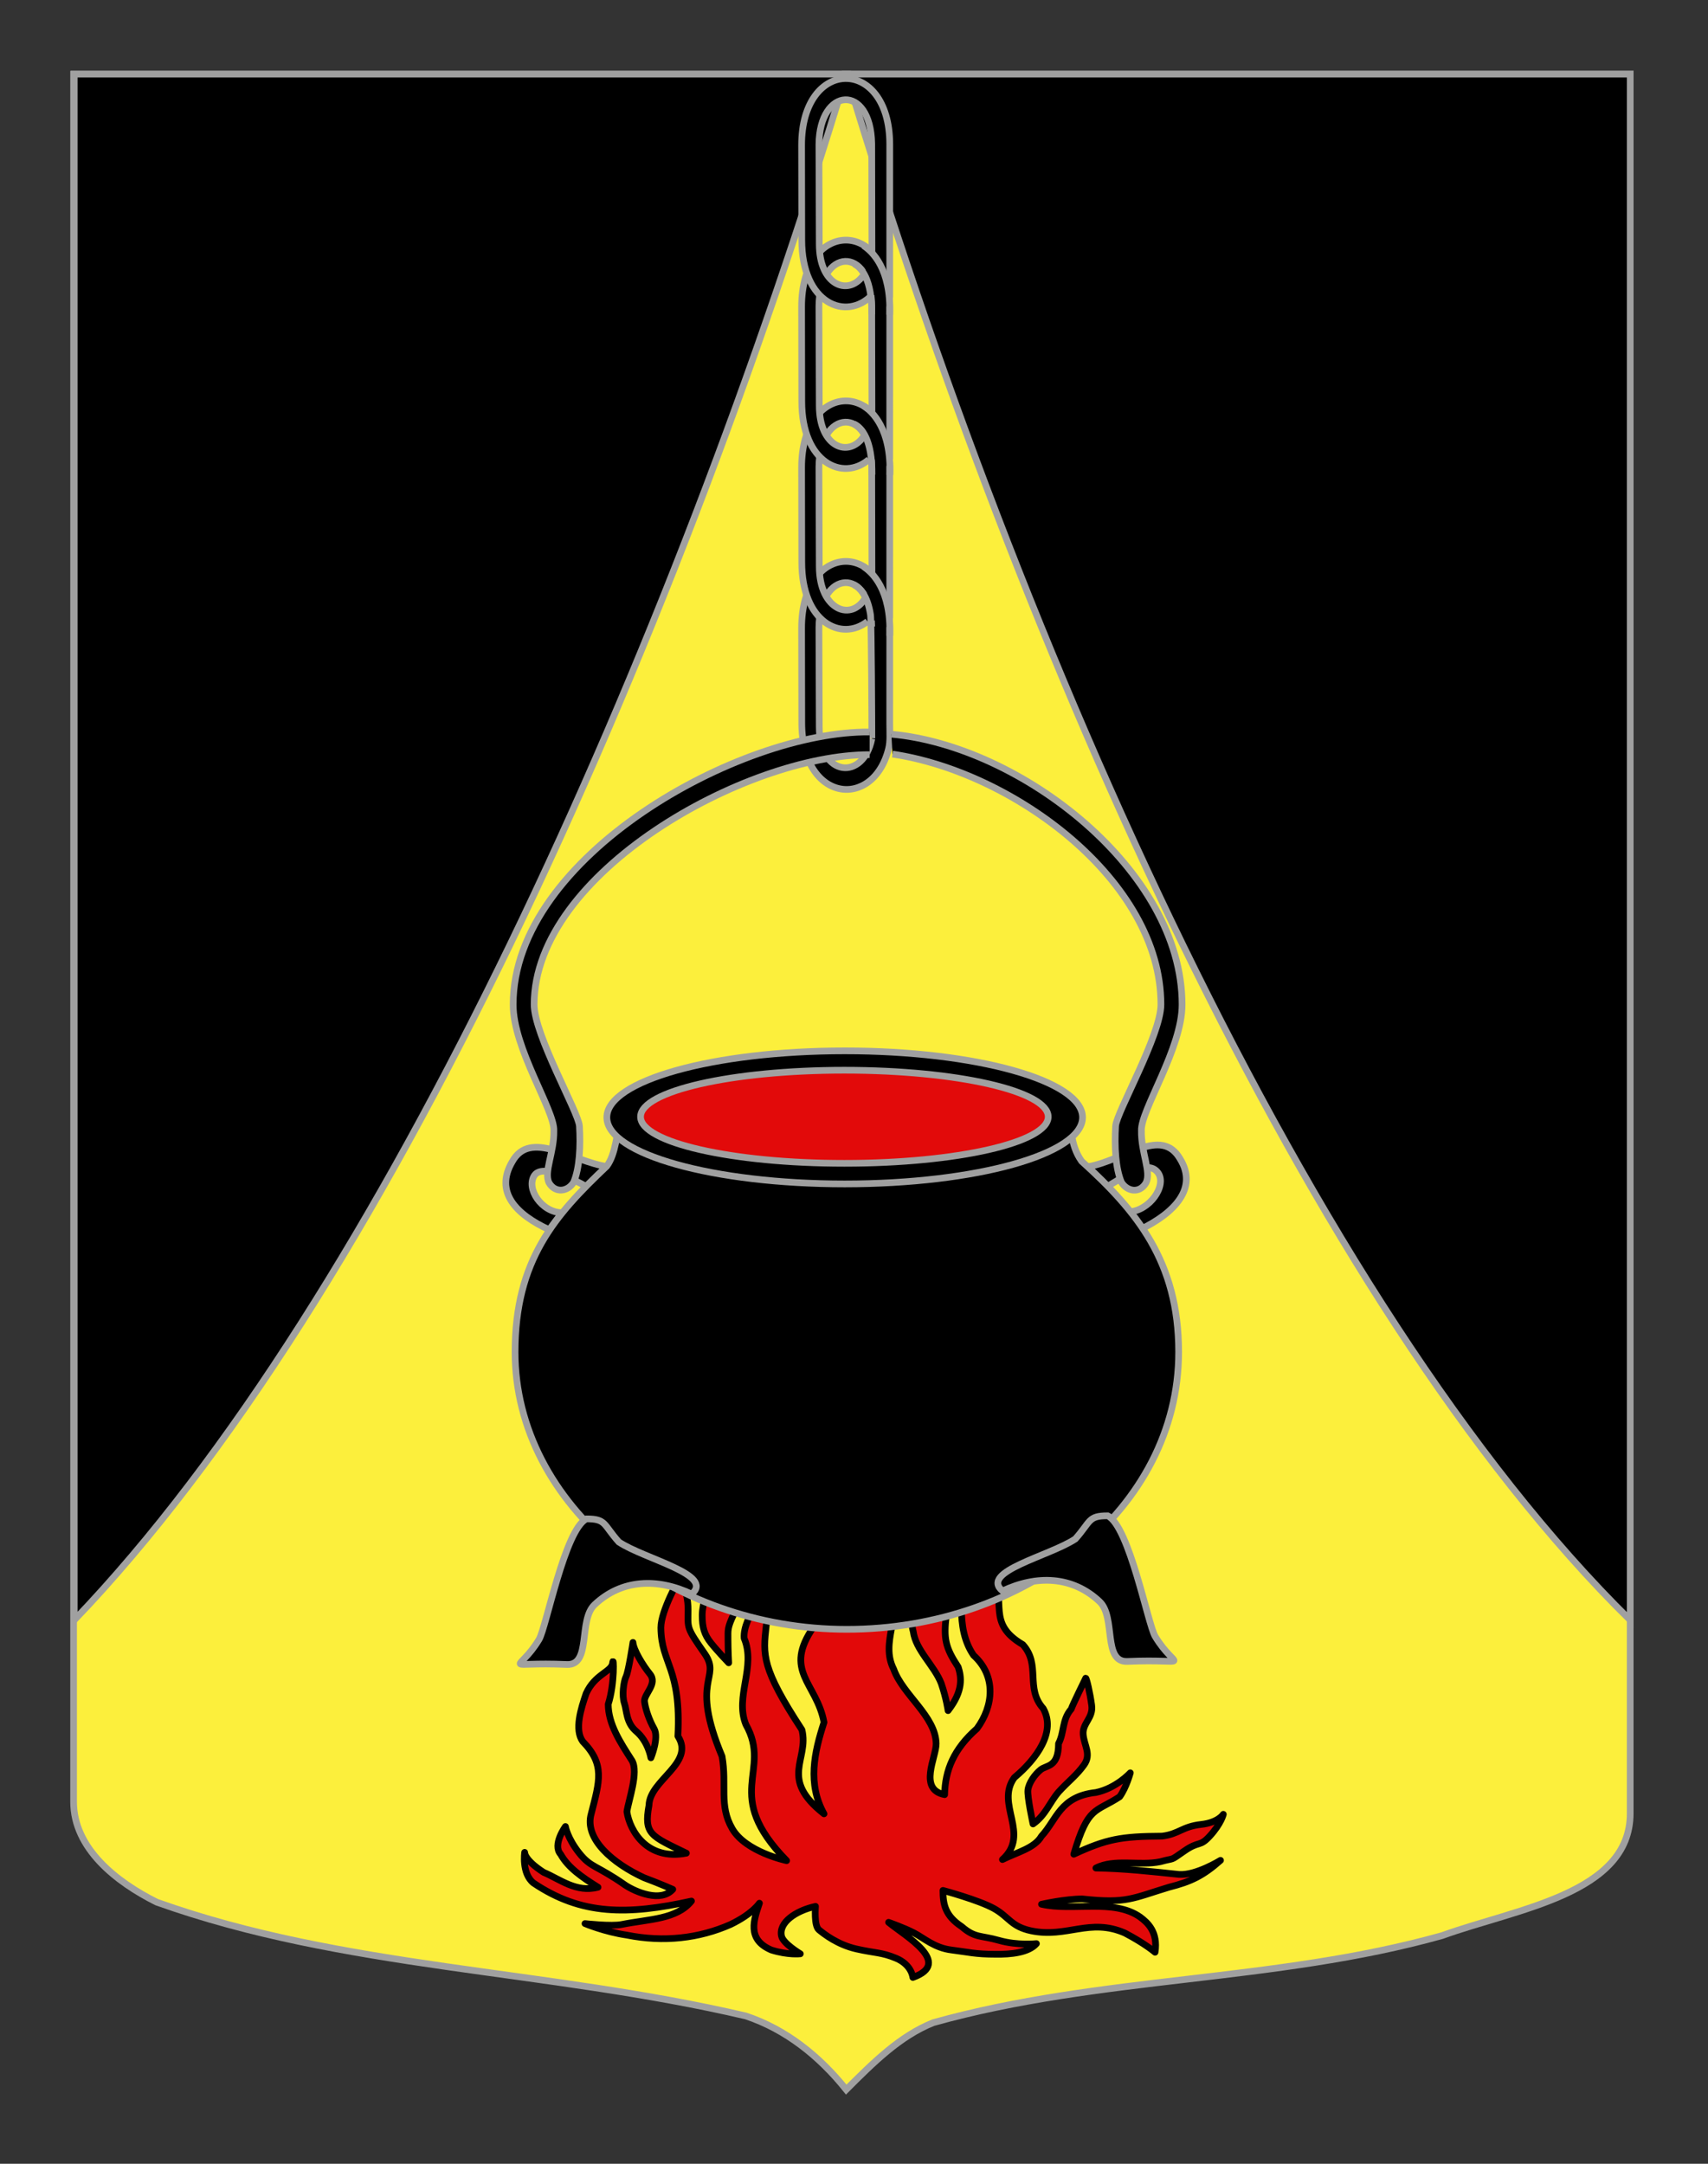
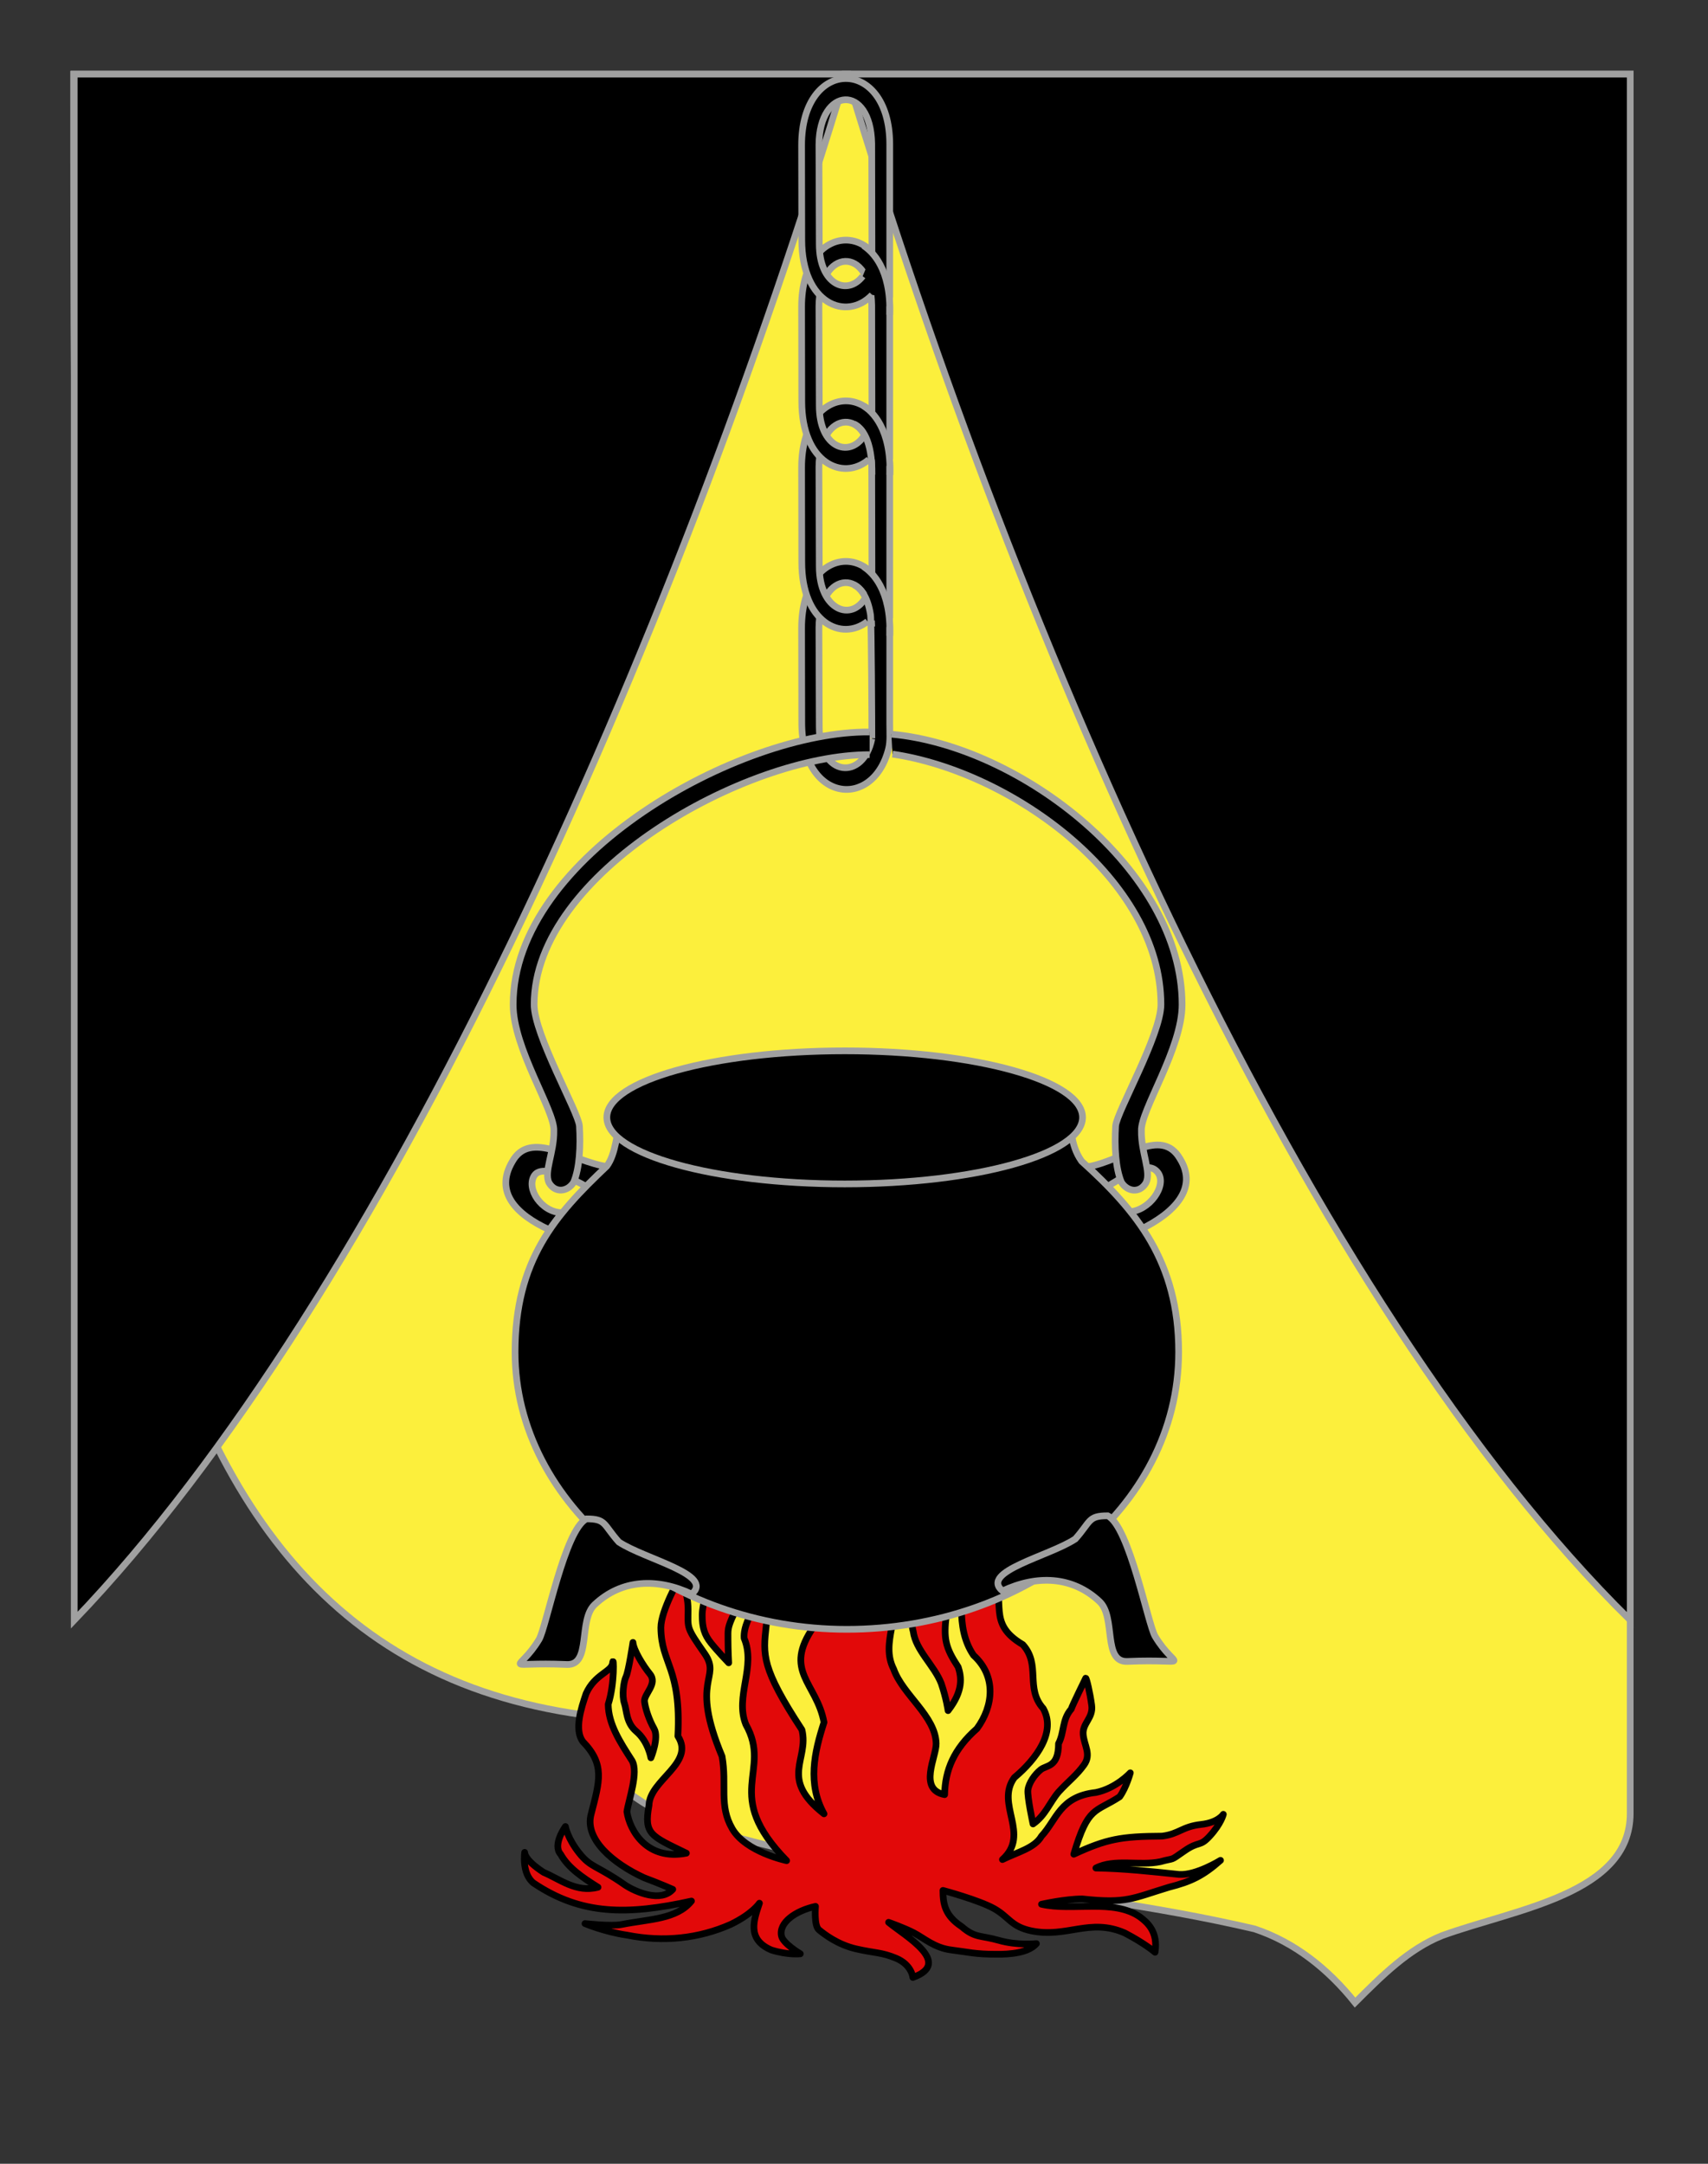
<svg xmlns="http://www.w3.org/2000/svg" version="1.1" id="Layer_1" x="0px" y="0px" width="255.118px" height="323.148px" viewBox="0 0 255.118 323.148" enable-background="new 0 0 255.118 323.148" xml:space="preserve">
  <rect x="0" y="0" width="255.118" height="323.148" fill="#333333" stroke="none" />
  <g id="Calque_2">
-     <path fill="#FCEF3C" stroke="#A0A0A0" d="M10.994,11.075c78,0,154.504,0,232.504,0c0,135.583,0,149.083,0,259.75   c0,12.043-17.1,14.25-28.101,18.25c-25,7-51,6-76,13c-5,2-9,6-13,10c-4-5-9-9-15-11c-30-7-60-7-88-17c-6-3-12.406-8-12.406-15   C10.994,245.533,10.994,147.45,10.994,11.075z" />
+     <path fill="#FCEF3C" stroke="#A0A0A0" d="M10.994,11.075c78,0,154.504,0,232.504,0c0,135.583,0,149.083,0,259.75   c0,12.043-17.1,14.25-28.101,18.25c-5,2-9,6-13,10c-4-5-9-9-15-11c-30-7-60-7-88-17c-6-3-12.406-8-12.406-15   C10.994,245.533,10.994,147.45,10.994,11.075z" />
    <path stroke="#A0A0A0" d="M126.421,11.075c78,0,39.078,0,117.078,0c0,135.583,0,133.556,0,230.889   C195.42,194.63,152.42,97.297,126.421,11.075z" />
    <path stroke="#A0A0A0" d="M126.421,11.075c-78.221,0-37.111,0-115.332,0c0,135.583,0,133.556,0,230.889   C57.421,193.63,100.348,97.297,126.421,11.075z" />
  </g>
  <g id="Chaine">
    <path stroke="#A0A0A0" stroke-linejoin="round" d="M119.731,93.806l0.026,14.137c-0.007,11.886,10.671,13.067,12.968,3.881   c0.282-1.128,0.169-2.323,0.172-3.766l0.002-14.475C132.842,80.513,119.724,80.605,119.731,93.806z M130.225,110.324   c-1.247,6.276-7.856,5.788-7.852-1.763l-0.052-14.859c0.064-8.636,7.735-9.148,7.887-0.136" />
    <path stroke="#A0A0A0" stroke-linejoin="round" d="M132.896,92.324l0.002-22.71c-0.056-13.07-13.174-12.978-13.167,0.222   l0.026,14.136c-0.005,8.973,5.923,11.897,9.817,8.841 M129.358,89.099c-2.053,3.854-6.988,2.115-6.985-4.508l-0.052-14.86   c0.064-8.634,7.735-9.147,7.887-0.136l0.031,16.413c0,1.017-0.001-0.369-0.003-0.298" />
    <path stroke="#A0A0A0" stroke-linejoin="round" d="M132.896,68.579l0.002-22.978c-0.056-13.069-13.174-12.979-13.167,0.222   l0.026,14.137c-0.005,9.136,6.139,12,10.026,8.667 M129,65.183c-2.216,3.231-6.63,1.659-6.627-4.605l-0.052-14.86   c0.064-8.636,7.735-9.147,7.887-0.136l0.031,15.9" />
    <path stroke="#A0A0A0" stroke-linejoin="round" d="M132.896,44.447l0.002-22.978c-0.056-13.069-13.174-12.979-13.167,0.221   l0.026,14.139c-0.005,9.526,6.675,12.234,10.511,8.206 M128.856,41.251c-2.258,2.961-6.486,1.325-6.483-4.806l-0.051-14.861   c0.063-8.634,7.734-9.145,7.886-0.135l0.031,16.467" />
    <g id="g3888">
      <path id="path3879" fill="none" stroke="#A0A0A0" d="M130.245,70.884c0.045-5.234-1.529-7.01-2.663-7.551" />
      <path id="path3881" stroke="#A0A0A0" d="M132.924,70.939c0.203-6.925-2.637-9.49-3.92-10.323" />
      <path id="path3883_2_" stroke="#A0A0A0" stroke-width="5" d="M128.307,61.97" />
      <path id="path3883_1_" stroke="#A0A0A0" stroke-width="5" d="M131.579,70.899" />
    </g>
    <g id="g3893">
      <path id="path3895" fill="none" stroke="#A0A0A0" d="M130.228,110.273c0.01-1.202-0.065-17.597-0.201-18.461    c-0.456-2.9-1.591-4.05-2.463-4.467" />
      <path id="path3897" stroke="#A0A0A0" d="M132.907,94.95c0.206-6.923-2.637-9.489-3.919-10.323" />
      <path id="path3899_2_" stroke="#A0A0A0" stroke-width="5" d="M128.29,85.982" />
      <path id="path3899_1_" stroke="#A0A0A0" stroke-width="5" d="M131.563,94.912" />
    </g>
    <g id="g10235">
-       <path id="path10237" fill="none" stroke="#A0A0A0" d="M130.219,46.955c0.043-5.235-1.531-7.01-2.664-7.551" />
      <path id="path10239" stroke="#A0A0A0" d="M132.897,47.01c0.206-6.923-2.635-9.49-3.919-10.323" />
    </g>
  </g>
  <g id="Flammes">
    <g id="layer2-5" transform="translate(-705.601,21.822)">
	</g>
    <g id="layer5">
      <g id="g3072">
        <path id="path3062" fill="#E20909" stroke="#000000" stroke-linecap="round" stroke-linejoin="round" d="M125.364,216.542     c0,0,0.507,4.608-3.808,9.375c-4.313,4.769-6.345,7.151-4.822,9.535c1.523,2.383,5.584,4.448,4.822,7.469     c-4.676,6.699,0.423,8.355,1.523,14.302c-1.46,4.539-2.494,9.142,0,13.665c-6.765-5.321-2.192-8.029-3.299-12.554     c-6.057-9.242-5.825-11.143-5.33-15.572c0.254-2.86,0.628-5.938,0.628-5.938s-4.182,4.667-3.928,7.845     c1.808,4.281-1.421,8.692,0.254,12.872c4.004,7.104-3.678,10.323,6.092,20.339c0,0-6.092-1.271-8.122-4.767     c-2.031-3.496-0.762-6.517-1.524-10.808c-4.858-11.576-0.098-11.607-2.537-15.254c-2.893-4.145-2.538-3.813-2.538-6.676     c0-2.857-1.257-4.721-1.257-4.721s-2.805,4.881-2.805,7.423c0.037,5.45,3.068,5.992,2.538,16.209     c2.616,4.038-4.229,6.547-4.314,10.329c-0.784,4.339,0.268,4.562,5.583,7.149c-5.829,1.138-8.446-3.285-8.883-6.196     c0.254-1.748,1.777-5.88,0.761-7.627c-1.766-2.742-3.535-5.447-3.553-8.423c0.991-3.034,0.823-7.556,0.651-6.128     c-0.155,1.295-2.656,1.634-3.951,4.538c-0.762,2.227-1.776,5.403-0.507,7.151c3.36,3.444,2.517,5.926,1.269,10.806     c-1.065,3.742,3.208,7.387,7.867,9.534c2.538,0.954,4.315,1.748,4.315,1.748c-1.772,1.982-5.495,0.427-7.107-0.636     c-4.314-3.02-5.075-2.542-6.853-4.768c-1.776-2.225-2.073-3.983-2.073-3.983s-1.987,2.713-0.718,4.143     c1.127,2.02,3.228,3.452,5.584,4.928c-3.237,0.862-5.721-1.221-8.123-2.226c-2.938-1.898-2.833-2.985-2.833-2.985     s-0.466,3.144,1.311,4.573c7.151,4.836,14.074,4.801,23.603,2.701c-2.196,2.75-6.345,2.684-10.406,3.496     c-1.522,0.317-5.496-0.132-5.496-0.132s2.959,1.244,6.259,1.721c5.508,1.106,10.806,0.48,15.482-1.589     c3.298-1.589,4.314-3.178,4.314-3.178c-0.802,2.427-1.958,5.389,1.776,6.99c2.539,0.796,4.333,0.57,4.333,0.57     s-2.556-1.522-2.81-2.637c-0.455-2.027,2.118-3.801,5.076-4.448c0,0-0.254,2.86,0.508,3.496c0.761,0.635,2.791,2.225,5.583,2.859     c2.793,0.637,3.773,0.483,5.945,1.392c2.346,0.98,2.507,2.869,2.507,2.869c6.041-2.167-1.202-6.221-3.628-8.232     c0,0,2.285,0.794,3.809,1.589c1.521,0.795,3.045,2.226,5.584,2.542c2.535,0.317,3.553,0.637,6.598,0.637     c2.22,0.036,4.924-0.229,6.093-1.589c0,0-2.792,0.316-5.584-0.478c-2.792-0.795-3.554-0.317-5.583-2.065     c-2.449-1.623-2.794-3.301-2.794-5.403c0,0,5.331,1.431,7.615,2.702c2.282,1.271,2.538,2.701,5.583,3.337     c5.322,1.104,8.72-1.972,13.96,0.317c3.044,1.59,4.522,2.88,4.522,2.88c0.467-3.047-1.123-4.43-2.238-5.263     c-3.954-2.777-10.066-0.828-14.721-1.907c0,0,3.553-0.796,6.09-0.796c6.636,0.733,7.506-0.104,12.943-1.748     c3.278-0.823,5.118-1.716,7.702-4.013c0,0-3.642,2.267-6.179,2.106c-4.133-0.431-8.237-0.895-12.436-0.953     c2.788-1.439,6.553-0.289,9.645-0.953c2.283-0.637,1.269,0,3.554-1.59c2.283-1.589,2.263-0.542,3.806-2.226     c1.715-1.866,2.03-3.258,2.03-3.258s-0.762,1.232-3.299,1.511c-2.851,0.312-3.3,1.43-5.838,1.747     c-6.147,0.034-8.272,0.428-13.197,2.701c2.132-7.234,3.205-6.197,6.853-8.581c1.015-1.43,1.586-3.575,1.586-3.575     s-2.092,2.306-5.139,2.939c-5.387,0.582-5.843,4.076-8.123,6.516c-1.043,1.811-3.625,2.39-5.836,3.496     c4.244-3.814-1.117-8.253,1.775-12.234c3.343-2.812,6.275-6.839,4.314-10.329c-2.729-3.046-0.308-6.527-3.045-9.535     c-5.5-3.229-2.328-6.345-4.57-10.806c-1.268-2.384-0.254-4.449-0.254-5.722c0-1.271-0.254-2.224-0.254-2.224     s-3.554,3.812-4.062,6.197c0.449,4.536-1.132,9.846,1.776,14.143c3.453,3.133,2.975,7.605,0.509,10.965     c-3.438,3.018-4.765,6.203-4.823,9.853c-3.988-0.766-1.236-5.626-1.268-7.628c-0.094-4.127-4.971-7.242-6.346-11.122     c-2.046-3.989,1.271-8.1-0.254-12.077c-3.043-3.329-5.717-6.55-4.826-10.488C130.056,222.429,129.012,220.211,125.364,216.542     L125.364,216.542z" />
        <path id="path3064" fill="#E20909" stroke="#000000" stroke-linecap="round" stroke-linejoin="round" d="M94.542,245.284     c0,0-0.649,4.312-1.031,5.105c-0.38,0.794-0.635,2.86-0.254,3.973s0.248,2.918,1.777,4.212c1.786,1.51,2.188,3.95,2.188,3.95     s1.243-3.001,0.477-4.349c-0.718-1.262-1.302-2.945-1.43-4.058c-0.126-1.112,2.021-2.628,0.794-4.127     C96.086,248.796,94.616,246.429,94.542,245.284z" />
        <path id="path3066" fill="#E20909" stroke="#000000" stroke-linecap="round" stroke-linejoin="round" d="M135.446,227.956     c0,0-2.478,4.82,0.326,7.575c1.948,2.575-0.15,5.426,0.633,8.104c0.365,2.825,3.16,5.114,4.188,7.786     c0.763,2.226,1.015,4.052,1.015,4.052c2.336-3.009,1.982-5.052,1.517-6.503c-1.937-2.938-2.207-4.263-1.769-7.799     c-0.683-6.41-1.65-7.596-3.725-8.906C135.341,231.216,135.301,227.993,135.446,227.956z" />
        <path id="path3068" fill="#E20909" stroke="#000000" stroke-linecap="round" stroke-linejoin="round" d="M162.168,250.627     c0,0-2.031,4.132-2.158,4.608c-1.408,1.617-1.01,3.461-1.902,5.164c0,3.575-1.777,3.179-2.664,3.894     c-0.891,0.715-1.778,1.987-1.904,3.021c-0.127,1.032,0.76,5.085,0.76,5.085c1.85-1.281,2.486-3.221,3.809-4.769     c1.523-1.668,2.666-2.463,3.808-4.052s0-2.899-0.126-4.568c-0.127-1.669,1.521-2.424,1.269-4.33     C162.802,252.773,162.293,250.627,162.168,250.627z" />
        <path id="path3070" fill="#E20909" stroke="#000000" stroke-linecap="round" stroke-linejoin="round" d="M110.977,221.72     c0,0-3.126,4.437-3.506,5.15c-0.38,0.715,0.491,1.999-0.397,4.145c-0.889,2.146-2.385,4.167-1.751,5.12     c0.635,0.954-0.436,3.242-0.436,5.069c0,1.828,0.3,2.907,1.315,4.179c1.015,1.271,2.643,2.954,2.643,2.954     s-0.104-1.921-0.104-3.431c0-1.509-0.127-1.748,0.888-3.895c1.016-2.146,1.777-3.019,1.904-4.688s0.507-3.496-0.127-4.688     c-0.634-1.191-0.726-2.835-1.65-4.449C108.671,225.296,111.104,221.72,110.977,221.72z" />
      </g>
    </g>
  </g>
  <g id="Chaudron">
    <path id="path15103" stroke="#A0A0A0" d="M79.825,175.54c-1.289,1.931,1.029,5.518,4.122,5.577   c-0.742,0.965-1.228,1.579-1.917,2.54c-4.98-2.289-8.171-5.646-5.531-10.146c2.695-4.903,8.888-0.08,14.238,0.728   c-0.906,1.035-2.077,2.039-2.983,3.073C87.756,177.313,81.272,173.412,79.825,175.54z" />
    <path id="path15105" stroke="#A0A0A0" d="M165.403,177.197c2.74-1.591,6.08-4.125,7.58-2.031c1.336,1.896-1.268,5.679-4.359,5.812   c0.766,0.945,1.078,1.652,1.789,2.601c4.924-2.408,8.594-6.086,5.844-10.521c-2.812-4.839-8.387,0.246-13.717,1.182   C163.469,175.253,164.473,176.182,165.403,177.197z" />
    <path id="path14130_3_" stroke="#A0A0A0" d="M129.892,112.706c-18.549,0-50.112,17.689-50.112,37.308   c0,4.571,6.638,16.102,6.769,18.152c0.177,3.017,0.033,6.275-0.872,8.412c-0.432,0.683-1.087,1.1-1.775,1.155l0,0   c-0.688,0.056-1.41-0.261-1.895-1.087c-0.811-1.631,0.777-4.512,0.722-7.779c0.138-3.011-6.107-12.318-6.078-18.854   c0-22.101,33.825-40.858,53.242-40.693" />
    <path id="path14130_2_" stroke="#A0A0A0" d="M133.142,109.65c19.333,1.734,43.421,20.361,43.421,40.363   c0.03,6.537-6.217,15.844-6.077,18.854c-0.056,3.268,1.503,6.148,0.692,7.779c-0.973,1.653-2.809,1.301-3.671-0.068   c-0.903-2.137-1.048-5.395-0.874-8.412c0.133-2.051,6.771-13.583,6.771-18.152c0-18.555-22.113-34.745-40.097-37.39" />
    <path id="path12052" stroke="#A0A0A0" d="M176.053,201.922c0,23.389-22.875,41.412-49.561,41.412s-49.56-18.551-49.56-41.412   c0-13.73,5.945-20.421,13.706-27.768c1.365-1.849,1.46-4.896,2.183-7.72c2.061-8.06,23.144-5.76,33.671-5.924   c11.703-0.182,26.684-0.291,32.295,5.024c1.598,3.028,0.907,5.239,2.77,7.888C169.784,180.849,176.053,188.426,176.053,201.922z" />
    <path id="path12040" stroke="#A0A0A0" d="M87.598,226.836c-3.235,1.585-6.01,16.218-7.08,18.003   c-3.1,5.172-5.767,3.313,4.144,3.745c3.714,0.161,1.683-6.608,4.144-8.931c4.07-3.839,9.43-3.996,14.506-1.584   c3.484-2.907-7.032-5.211-10.879-7.778C90.087,227.657,90.558,226.836,87.598,226.836L87.598,226.836z" />
    <path id="path12054" stroke="#A0A0A0" d="M161.696,166.877c0,5.484-15.917,9.938-35.527,9.938c-19.613,0-35.528-4.453-35.528-9.938   c0-5.486,15.916-9.938,35.528-9.938C145.779,156.937,161.696,161.391,161.696,166.877z" />
-     <path id="path12056" fill="#E20A0A" stroke="#A0A0A0" d="M156.568,166.784c0,3.839-13.64,6.955-30.445,6.955   s-30.445-3.116-30.445-6.955c0-3.837,13.639-6.953,30.445-6.953S156.568,162.947,156.568,166.784z" />
    <path id="path5085" stroke="#A0A0A0" d="M165.456,226.376c3.234,1.586,6.01,16.219,7.08,18.004   c3.101,5.172,5.766,3.313-4.145,3.745c-3.715,0.162-1.684-6.608-4.145-8.931c-4.068-3.838-9.429-3.997-14.504-1.585   c-3.484-2.906,7.03-5.211,10.879-7.776C162.965,227.197,162.495,226.376,165.456,226.376L165.456,226.376z" />
  </g>
</svg>